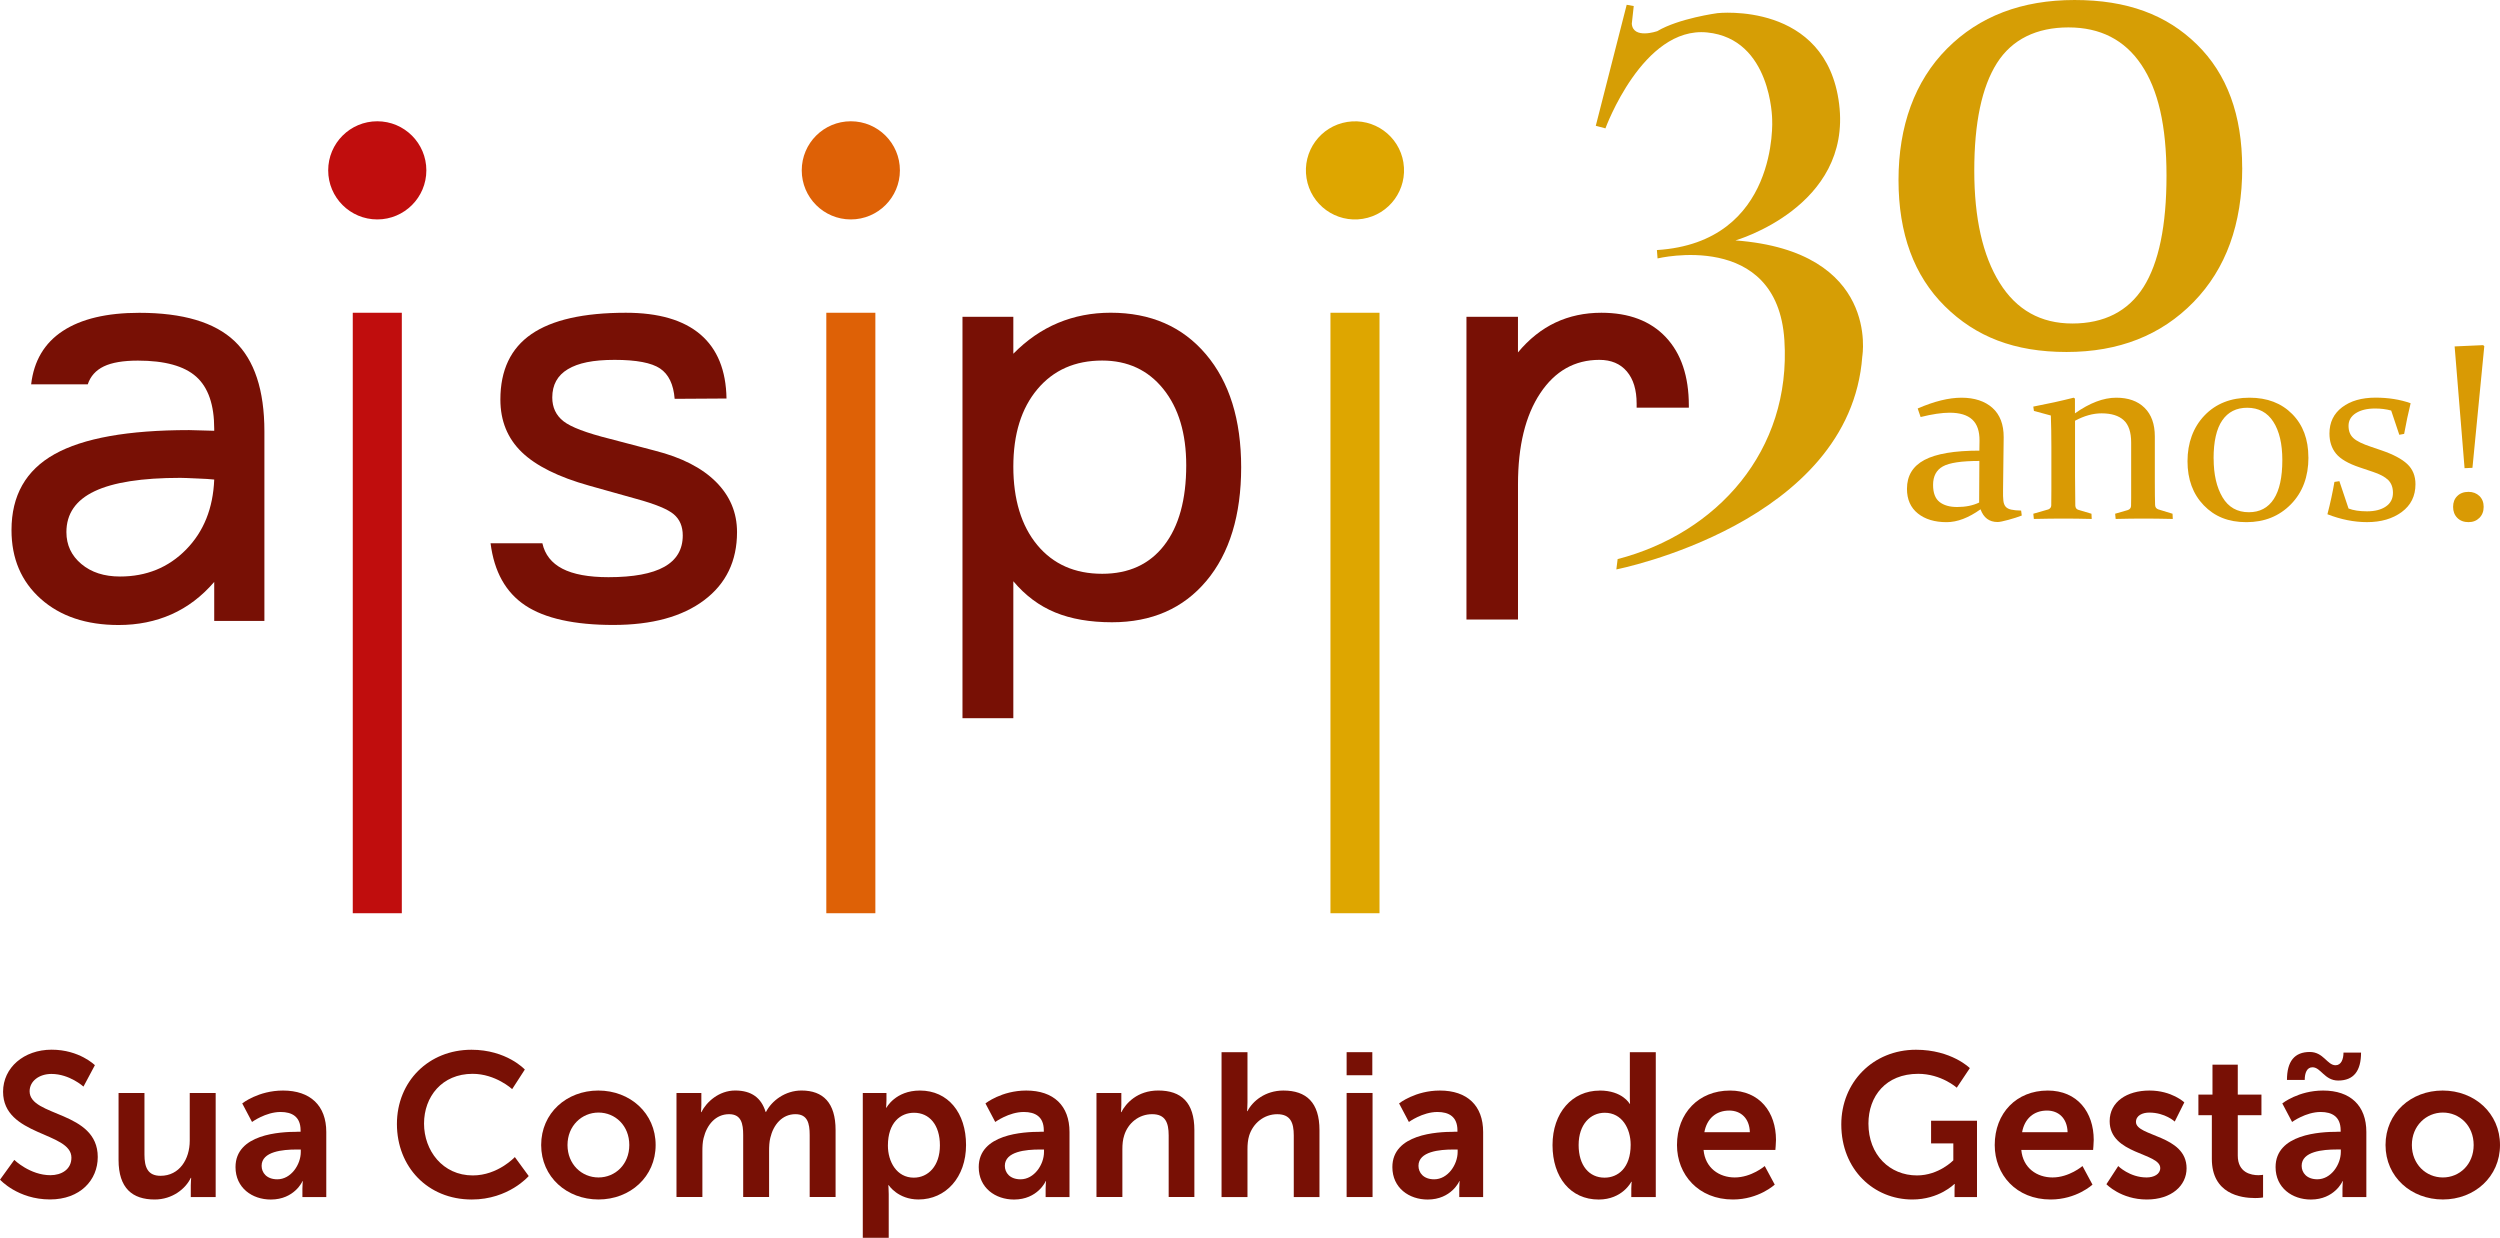
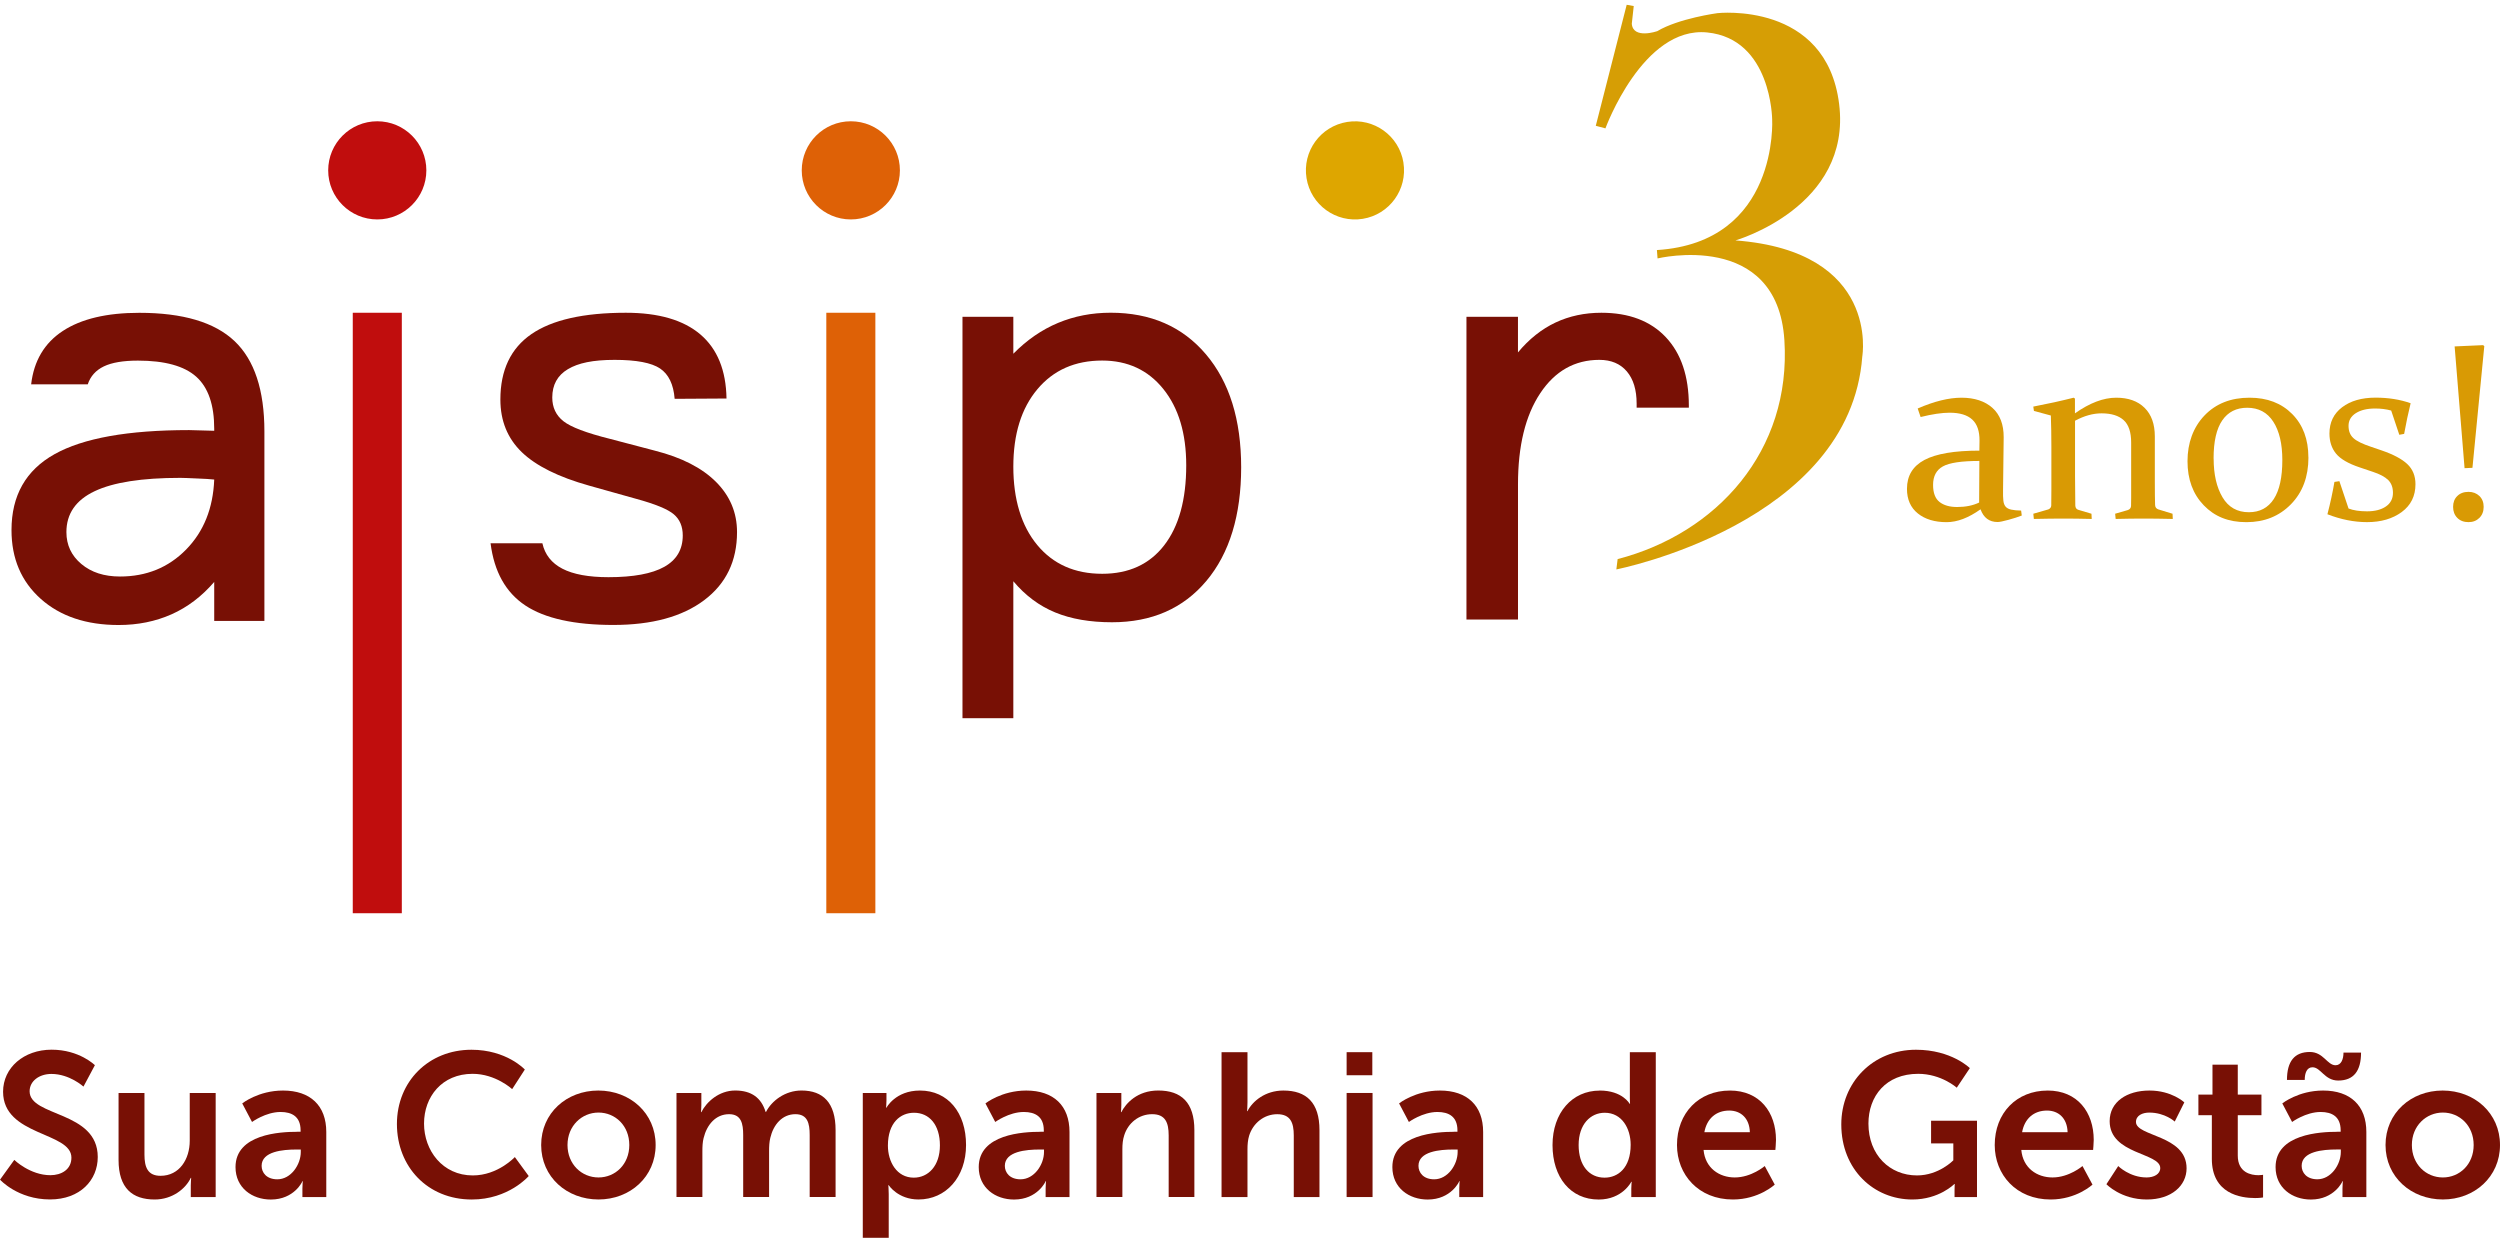
<svg xmlns="http://www.w3.org/2000/svg" id="Layer_2" viewBox="0 0 862.9 427.26">
  <defs>
    <style>.cls-1{fill:#dea600;}.cls-2{fill:#de6106;}.cls-3{fill:#c00d0d;}.cls-4{fill:#d69e05;}.cls-5{fill:#781005;}.cls-6{fill:#d99a04;}</style>
  </defs>
  <g id="Camada_1">
    <path class="cls-6" d="m661.9,141c5.71-2.49,10.76-3.73,15.15-3.73s8.05,1.17,10.66,3.51c2.61,2.34,3.9,5.73,3.88,10.15l-.22,18.27c-.03,1.49,0,2.69.11,3.6.1.91.37,1.6.79,2.09.42.48,1.06.82,1.91,1.01.85.19,1.99.3,3.43.33l.22,1.71c-1.26.5-2.8,1-4.62,1.49-1.82.5-3.05.75-3.71.75-2.87,0-4.84-1.46-5.9-4.39-4.14,2.96-8.05,4.44-11.72,4.44-4.11,0-7.42-1-9.92-3.01s-3.75-4.84-3.75-8.5c0-4.51,2.01-7.83,6.04-9.97,4.03-2.14,10.34-3.21,18.95-3.21l.05-3.43c.03-3.28-.8-5.71-2.5-7.29-1.7-1.58-4.31-2.37-7.82-2.37-2.67,0-6,.5-10.01,1.49l-1.01-2.94Zm21.3,18.1c-6.16,0-10.36.63-12.61,1.89-2.25,1.26-3.37,3.38-3.37,6.37,0,2.78.75,4.75,2.24,5.91,1.49,1.16,3.52,1.73,6.07,1.73,2.9,0,5.43-.51,7.59-1.54l.08-14.36Z" />
    <path class="cls-6" d="m701.82,140.34c4.92-.94,9.56-1.96,13.93-3.07l.44.31v5.09c5.1-3.6,9.85-5.4,14.25-5.4,4.16,0,7.42,1.16,9.78,3.49,2.36,2.33,3.54,5.63,3.54,9.9v15.5c0,3.66.03,6.37.09,8.13.03.79.41,1.3,1.14,1.54l4.88,1.49.09,1.8c-3.87-.09-7.24-.13-10.12-.13s-6.08.04-9.6.13l-.18-1.8,4.39-1.27c.67-.23,1.04-.69,1.1-1.36.03-.41.04-1.33.04-2.77v-19.15c0-3.6-.86-6.19-2.59-7.75-1.72-1.57-4.27-2.35-7.62-2.35-2.95,0-6,.85-9.16,2.55v19.19c0,3.66.03,7.01.09,10.06.03.79.37,1.29,1.01,1.49l4.57,1.36.09,1.8c-3.63-.09-6.89-.13-9.77-.13s-6.29.04-10.21.13l-.18-1.8,5.18-1.49c.64-.26.98-.72,1.01-1.36.03-1.87.04-3.67.04-5.4v-14.98c0-3.84-.06-7.39-.18-10.67l-5.84-1.58-.22-1.49Z" />
    <path class="cls-6" d="m796.78,157.87c0,6.68-2.02,12.07-6.05,16.19-4.03,4.11-9.15,6.17-15.37,6.17s-10.97-1.94-14.71-5.82c-3.74-3.88-5.61-8.95-5.61-15.22s1.96-11.71,5.87-15.79c3.91-4.08,9.09-6.13,15.54-6.13,6.1,0,11.01,1.88,14.73,5.64,3.72,3.76,5.58,8.75,5.58,14.96Zm-32.72.4c0,5.48,1.02,9.93,3.06,13.37,2.04,3.44,5.08,5.16,9.1,5.16,3.76,0,6.63-1.52,8.6-4.55,1.97-3.03,2.95-7.52,2.95-13.46,0-5.59-1.04-10-3.11-13.22-2.07-3.22-5.08-4.83-9.02-4.83-3.73,0-6.6,1.45-8.6,4.35-2,2.9-3,7.29-3,13.18Z" />
    <path class="cls-6" d="m825.33,141.7c-1.7-.47-3.54-.7-5.53-.7-2.75,0-4.97.53-6.65,1.6-1.68,1.07-2.53,2.53-2.53,4.37s.55,3.19,1.65,4.22c1.1,1.03,3.14,2.04,6.13,3.03l3.6,1.23c4.04,1.38,7,2.95,8.89,4.72,1.89,1.77,2.83,4.09,2.83,6.96,0,4.07-1.58,7.27-4.74,9.6-3.16,2.33-7.16,3.49-11.99,3.49-4.45,0-9-.91-13.66-2.72,1-3.81,1.8-7.53,2.42-11.16l1.71-.26,3.16,9.44c1.67.64,3.79.97,6.37.97,2.72,0,4.9-.56,6.52-1.67s2.44-2.68,2.44-4.7c0-1.87-.55-3.35-1.65-4.44-1.1-1.08-2.85-2.02-5.25-2.81l-4.57-1.54c-3.95-1.32-6.68-2.91-8.19-4.77-1.51-1.86-2.26-4.17-2.26-6.92,0-3.84,1.46-6.86,4.37-9.07,2.91-2.21,6.76-3.32,11.53-3.32,4.45,0,8.49.64,12.12,1.93-.82,3.34-1.57,6.87-2.24,10.58l-1.67.31-2.81-8.39Z" />
    <path class="cls-6" d="m852.03,169.77c1.52,0,2.77.48,3.76,1.43.98.95,1.47,2.2,1.47,3.75s-.49,2.82-1.47,3.8c-.98.98-2.23,1.47-3.76,1.47-1.61,0-2.9-.49-3.87-1.47-.97-.98-1.45-2.25-1.45-3.8s.48-2.8,1.45-3.75c.97-.95,2.25-1.43,3.87-1.43Zm-1.36-8.17l-3.43-42.03,9.84-.44.4.35-4.09,41.99-2.72.13Z" />
-     <path class="cls-4" d="m773.93,57.88c0,19.42-5.6,34.88-16.8,46.37-11.2,11.49-25.81,17.24-43.84,17.24s-31.37-5.27-42.02-15.81c-10.65-10.54-15.98-25.06-15.98-43.57s5.58-34.11,16.73-45.31c11.15-11.2,25.83-16.8,44.03-16.8s31.76,5.1,42.2,15.31c10.44,10.21,15.66,24.4,15.66,42.57Zm-92.49,1c0,16.43,2.91,29.34,8.74,38.71,5.82,9.38,14.19,14.07,25.11,14.07s19.26-4.19,24.56-12.57c5.29-8.38,7.94-21.2,7.94-38.47s-2.89-29.69-8.68-38.28c-5.78-8.59-14.17-12.88-25.17-12.88s-19.47,4.11-24.68,12.32c-5.21,8.22-7.82,20.58-7.82,37.1Z" />
    <path class="cls-4" d="m561.47,1.64l-10.67,41.78,3.33.89s12.89-35.33,35.11-33.11c22.22,2.22,22.44,30,22.44,30,0,0,2.44,42.44-39.78,45.11l.22,2.89s41.33-10,43.78,28.22-23.33,66.67-57.56,75.56l-.44,3.56s80.67-15.78,84.89-73.56c0,0,6.22-36.22-43.78-40,0,0,40.22-11.56,35.78-47.11-4.44-35.56-42-31.33-42-31.33,0,0-13.33,1.78-20.78,6.22,0,0-8.33,2.89-8.78-2.56l.67-6.11-2.44-.44Z" />
    <path class="cls-5" d="m73.94,200.86c-4.29,4.99-9.21,8.72-14.74,11.18-5.54,2.46-11.62,3.69-18.25,3.69-11.16,0-20.11-3-26.86-9.01-6.75-6.01-10.12-13.93-10.12-23.75,0-11.94,4.95-20.67,14.86-26.21,9.91-5.54,25.39-8.31,46.45-8.31,1.01,0,2.48.04,4.39.12,1.91.08,3.34.12,4.27.12v-.7c0-8.27-2.07-14.26-6.2-17.96-4.13-3.7-10.84-5.56-20.13-5.56-5.07,0-8.99.66-11.76,1.99-2.77,1.33-4.63,3.4-5.56,6.2H10.75c.94-8.11,4.58-14.26,10.94-18.43,6.36-4.17,15.15-6.26,26.39-6.26,15.06,0,26.01,3.26,32.88,9.77,6.86,6.51,10.3,16.91,10.3,31.18v65.41h-17.32v-13.46Zm0-35.34c-1.4-.15-3.24-.27-5.5-.35-3.2-.15-5.26-.23-6.2-.23-13.27,0-23.13,1.54-29.61,4.62-6.48,3.08-9.71,7.78-9.71,14.1,0,4.45,1.71,8.11,5.15,11,3.43,2.89,7.88,4.33,13.34,4.33,9.13,0,16.73-3.1,22.82-9.3,6.08-6.2,9.32-14.25,9.71-24.16" />
    <path class="cls-5" d="m187.21,187.52c.86,3.9,3.16,6.83,6.9,8.77,3.75,1.95,9.05,2.93,15.92,2.93,8.58,0,15-1.19,19.25-3.57,4.25-2.38,6.38-5.99,6.38-10.83,0-3.12-1.03-5.56-3.1-7.31-2.07-1.76-6.38-3.53-12.93-5.32l-16.26-4.56c-10.61-2.97-18.37-6.83-23.29-11.58-4.91-4.76-7.37-10.8-7.37-18.14,0-10.14,3.57-17.67,10.71-22.59,7.14-4.91,18-7.37,32.59-7.37,11.31,0,19.89,2.5,25.74,7.49,5.85,4.99,8.85,12.36,9.01,22.11l-17.9.11c-.39-4.99-2.07-8.48-5.03-10.47-2.96-1.99-8.19-2.98-15.68-2.98s-12.56,1.07-16.15,3.22c-3.59,2.15-5.38,5.4-5.38,9.77,0,3.43,1.29,6.16,3.86,8.19,2.58,2.03,7.92,4.05,16.03,6.08l15.56,4.09c9.2,2.34,16.22,5.93,21.06,10.77,4.84,4.84,7.26,10.61,7.26,17.32,0,9.99-3.78,17.83-11.35,23.52-7.57,5.69-18.02,8.54-31.36,8.54s-23.62-2.24-30.37-6.73c-6.75-4.49-10.75-11.64-11.99-21.47h17.9Z" />
    <path class="cls-5" d="m332.21,109.35h17.55v12.75c4.68-4.76,9.83-8.31,15.45-10.65,5.61-2.34,11.66-3.51,18.14-3.51,13.8,0,24.77,4.78,32.88,14.34,8.11,9.56,12.17,22.57,12.17,39.02s-4,29.68-12,39.2c-7.99,9.52-18.86,14.28-32.59,14.28-7.57,0-14.1-1.13-19.6-3.39-5.5-2.26-10.32-5.85-14.45-10.77v47.28h-17.55V109.35Zm48.21,88.7c9.21,0,16.34-3.28,21.41-9.83,5.07-6.55,7.61-15.76,7.61-27.61,0-11-2.63-19.78-7.9-26.33-5.26-6.55-12.31-9.83-21.12-9.83-9.36,0-16.81,3.29-22.35,9.89-5.54,6.59-8.31,15.5-8.31,26.74s2.75,20.4,8.25,27.03c5.5,6.63,12.97,9.94,22.41,9.94" />
    <path class="cls-5" d="m506.15,109.35h17.79v12.29c3.82-4.6,8.14-8.03,12.93-10.3,4.8-2.26,10.08-3.39,15.86-3.39,9.51,0,16.93,2.81,22.23,8.42,5.3,5.62,7.96,13.5,7.96,23.64v.7h-18.02v-1.4c0-4.76-1.13-8.46-3.39-11.12-2.26-2.65-5.42-3.98-9.47-3.98-8.5,0-15.31,3.84-20.42,11.53-5.11,7.69-7.67,18.16-7.67,31.42v46.69h-17.79v-104.49Z" />
    <path class="cls-3" d="m147.16,58.8c0,9.35-7.58,16.94-16.94,16.94s-16.94-7.58-16.94-16.94,7.58-16.94,16.94-16.94,16.94,7.58,16.94,16.94" />
    <rect class="cls-3" x="121.76" y="107.95" width="16.93" height="207.26" />
    <path class="cls-2" d="m310.61,58.8c0,9.35-7.59,16.94-16.94,16.94s-16.94-7.58-16.94-16.94,7.58-16.94,16.94-16.94,16.94,7.58,16.94,16.94" />
    <rect class="cls-2" x="285.21" y="107.95" width="16.93" height="207.26" />
    <path class="cls-1" d="m484.4,56.11c1.49,9.23-4.79,17.93-14.03,19.42-9.23,1.49-17.93-4.79-19.41-14.03-1.49-9.23,4.79-17.92,14.03-19.41,9.23-1.49,17.93,4.79,19.42,14.03" />
-     <rect class="cls-1" x="459.22" y="107.95" width="16.93" height="207.26" />
    <path class="cls-5" d="m4.93,400.35s5.42,5.28,12.47,5.28c3.8,0,7.25-1.97,7.25-6.06,0-8.94-23.59-7.39-23.59-22.75,0-8.31,7.18-14.51,16.76-14.51s14.93,5.35,14.93,5.35l-3.94,7.39s-4.79-4.37-11.06-4.37c-4.22,0-7.53,2.46-7.53,5.99,0,8.87,23.52,6.69,23.52,22.68,0,7.96-6.06,14.65-16.48,14.65-11.13,0-17.25-6.83-17.25-6.83l4.93-6.83Z" />
    <path class="cls-5" d="m40.92,377.25h8.94v21.27c0,4.37,1.13,7.32,5.56,7.32,6.48,0,10.07-5.7,10.07-12.11v-16.48h8.95v35.92h-8.59v-4.08c0-1.41.14-2.54.14-2.54h-.14c-1.76,3.73-6.34,7.47-12.46,7.47-7.68,0-12.47-3.87-12.47-13.66v-23.1Z" />
    <path class="cls-5" d="m102.55,390.64h1.2v-.49c0-4.72-2.96-6.34-6.9-6.34-5.14,0-9.86,3.45-9.86,3.45l-3.38-6.41s5.56-4.44,14.08-4.44c9.44,0,14.93,5.21,14.93,14.3v22.47h-8.24v-2.96c0-1.41.14-2.53.14-2.53h-.14c.07,0-2.75,6.34-10.91,6.34-6.41,0-12.18-4.01-12.18-11.2,0-11.41,15.42-12.18,21.27-12.18Zm-6.83,16.41c4.72,0,8.1-5.07,8.1-9.44v-.84h-1.55c-4.58,0-11.97.63-11.97,5.63,0,2.39,1.76,4.65,5.42,4.65Z" />
    <path class="cls-5" d="m162.7,362.33c12.18,0,18.45,6.83,18.45,6.83l-4.37,6.76s-5.7-5.28-13.66-5.28c-10.56,0-16.76,7.89-16.76,17.18s6.41,17.89,16.83,17.89c8.66,0,14.51-6.34,14.51-6.34l4.79,6.55s-6.9,8.1-19.65,8.1c-15.28,0-25.84-11.34-25.84-26.06s10.99-25.63,25.7-25.63Z" />
    <path class="cls-5" d="m206.51,376.41c10.99,0,19.79,7.82,19.79,18.8s-8.8,18.8-19.72,18.8-19.79-7.75-19.79-18.8,8.8-18.8,19.72-18.8Zm.07,30c5.77,0,10.63-4.51,10.63-11.2s-4.86-11.2-10.63-11.2-10.7,4.58-10.7,11.2,4.86,11.2,10.7,11.2Z" />
    <path class="cls-5" d="m233.49,377.25h8.59v4.16c0,1.34-.14,2.46-.14,2.46h.14c1.76-3.52,6.06-7.47,11.69-7.47s9.01,2.54,10.49,7.39h.14c1.97-3.87,6.62-7.39,12.25-7.39,7.46,0,11.76,4.23,11.76,13.66v23.1h-8.94v-21.41c0-4.08-.77-7.18-4.93-7.18-4.58,0-7.61,3.66-8.66,8.17-.35,1.41-.42,2.96-.42,4.65v15.77h-8.94v-21.41c0-3.87-.64-7.18-4.86-7.18-4.65,0-7.68,3.66-8.8,8.24-.35,1.34-.42,2.96-.42,4.58v15.77h-8.94v-35.92Z" />
    <path class="cls-5" d="m297.8,377.25h8.17v2.61c0,1.34-.14,2.47-.14,2.47h.14s3.1-5.92,11.55-5.92c9.72,0,15.92,7.68,15.92,18.8s-6.97,18.8-16.41,18.8c-7.11,0-10.28-4.93-10.28-4.93h-.14s.14,1.27.14,3.1v15.07h-8.95v-50Zm17.61,29.23c4.93,0,9.01-4.01,9.01-11.13s-3.66-11.27-8.94-11.27c-4.65,0-9.01,3.38-9.01,11.34,0,5.56,3.03,11.06,8.94,11.06Z" />
    <path class="cls-5" d="m359.08,390.64h1.2v-.49c0-4.72-2.96-6.34-6.9-6.34-5.14,0-9.86,3.45-9.86,3.45l-3.38-6.41s5.56-4.44,14.08-4.44c9.44,0,14.93,5.21,14.93,14.3v22.47h-8.24v-2.96c0-1.41.14-2.53.14-2.53h-.14c.07,0-2.75,6.34-10.91,6.34-6.41,0-12.18-4.01-12.18-11.2,0-11.41,15.42-12.18,21.27-12.18Zm-6.83,16.41c4.72,0,8.1-5.07,8.1-9.44v-.84h-1.55c-4.58,0-11.97.63-11.97,5.63,0,2.39,1.76,4.65,5.42,4.65Z" />
    <path class="cls-5" d="m378.45,377.25h8.59v4.16c0,1.34-.14,2.46-.14,2.46h.14c1.55-3.03,5.49-7.47,12.75-7.47,7.96,0,12.46,4.16,12.46,13.66v23.1h-8.87v-21.27c0-4.37-1.13-7.32-5.7-7.32s-8.31,3.03-9.65,7.32c-.49,1.48-.63,3.1-.63,4.79v16.48h-8.94v-35.92Z" />
    <path class="cls-5" d="m421.63,363.17h8.95v17.32c0,1.76-.14,3.03-.14,3.03h.14c1.76-3.45,6.13-7.11,12.39-7.11,7.96,0,12.46,4.16,12.46,13.66v23.1h-8.87v-21.27c0-4.37-1.13-7.32-5.7-7.32s-8.38,3.1-9.72,7.46c-.42,1.41-.56,2.96-.56,4.65v16.48h-8.95v-50Z" />
    <path class="cls-5" d="m464.8,363.17h8.87v7.96h-8.87v-7.96Zm0,14.08h8.95v35.92h-8.95v-35.92Z" />
    <path class="cls-5" d="m501.85,390.64h1.2v-.49c0-4.72-2.96-6.34-6.9-6.34-5.14,0-9.86,3.45-9.86,3.45l-3.38-6.41s5.56-4.44,14.08-4.44c9.44,0,14.93,5.21,14.93,14.3v22.47h-8.24v-2.96c0-1.41.14-2.53.14-2.53h-.14c.07,0-2.75,6.34-10.91,6.34-6.41,0-12.18-4.01-12.18-11.2,0-11.41,15.42-12.18,21.27-12.18Zm-6.83,16.41c4.72,0,8.1-5.07,8.1-9.44v-.84h-1.55c-4.58,0-11.97.63-11.97,5.63,0,2.39,1.76,4.65,5.42,4.65Z" />
    <path class="cls-5" d="m552.14,376.41c7.89,0,10.35,4.58,10.35,4.58h.14s-.07-.92-.07-2.04v-15.77h8.95v50h-8.45v-2.96c0-1.34.14-2.32.14-2.32h-.14s-3.03,6.13-11.27,6.13c-9.72,0-15.92-7.68-15.92-18.8s6.76-18.8,16.27-18.8Zm1.69,30.07c4.65,0,9.01-3.38,9.01-11.34,0-5.56-2.96-11.06-8.95-11.06-4.93,0-9.01,4.01-9.01,11.13s3.66,11.27,8.94,11.27Z" />
    <path class="cls-5" d="m597.08,376.41c10.35,0,15.92,7.54,15.92,17.04,0,1.06-.21,3.45-.21,3.45h-24.79c.56,6.27,5.42,9.51,10.77,9.51,5.78,0,10.35-3.94,10.35-3.94l3.45,6.41s-5.49,5.14-14.44,5.14c-11.9,0-19.3-8.59-19.3-18.8,0-11.06,7.54-18.8,18.24-18.8Zm6.9,14.37c-.14-4.86-3.17-7.46-7.11-7.46-4.58,0-7.75,2.82-8.59,7.46h15.7Z" />
    <path class="cls-5" d="m661.32,362.33c12.25,0,18.59,6.34,18.59,6.34l-4.51,6.76s-5.35-4.79-13.31-4.79c-11.2,0-17.18,7.75-17.18,17.18,0,10.85,7.4,17.89,16.76,17.89,7.54,0,12.54-5.21,12.54-5.21v-5.85h-7.68v-7.82h15.85v26.34h-7.75v-2.39c0-1.06.07-2.11.07-2.11h-.14s-5.21,5.35-14.51,5.35c-13.17,0-24.51-10.21-24.51-25.92,0-14.51,10.92-25.77,25.78-25.77Z" />
    <path class="cls-5" d="m706.75,376.41c10.35,0,15.92,7.54,15.92,17.04,0,1.06-.21,3.45-.21,3.45h-24.79c.56,6.27,5.42,9.51,10.77,9.51,5.78,0,10.35-3.94,10.35-3.94l3.45,6.41s-5.49,5.14-14.44,5.14c-11.9,0-19.3-8.59-19.3-18.8,0-11.06,7.54-18.8,18.24-18.8Zm6.9,14.37c-.14-4.86-3.17-7.46-7.11-7.46-4.58,0-7.75,2.82-8.59,7.46h15.7Z" />
    <path class="cls-5" d="m731.12,402.47s3.94,3.94,9.79,3.94c2.54,0,4.72-1.13,4.72-3.24,0-5.35-17.46-4.65-17.46-16.2,0-6.69,5.99-10.56,13.73-10.56s12.04,4.09,12.04,4.09l-3.31,6.62s-3.31-3.1-8.8-3.1c-2.32,0-4.58.99-4.58,3.24,0,5.07,17.47,4.44,17.47,15.99,0,5.99-5.21,10.77-13.73,10.77-8.94,0-13.94-5.28-13.94-5.28l4.08-6.27Z" />
    <path class="cls-5" d="m763.45,384.93h-4.65v-7.11h4.86v-10.35h8.73v10.35h8.17v7.11h-8.17v13.94c0,5.92,4.65,6.76,7.11,6.76.99,0,1.62-.14,1.62-.14v7.82s-1.06.21-2.75.21c-5,0-14.93-1.48-14.93-13.52v-15.07Z" />
    <path class="cls-5" d="m806.7,390.64h1.2v-.49c0-4.72-2.96-6.34-6.9-6.34-5.14,0-9.86,3.45-9.86,3.45l-3.38-6.41s5.56-4.44,14.08-4.44c9.44,0,14.93,5.21,14.93,14.3v22.47h-8.24v-2.96c0-1.41.14-2.53.14-2.53h-.14c.07,0-2.75,6.34-10.91,6.34-6.41,0-12.18-4.01-12.18-11.2,0-11.41,15.42-12.18,21.27-12.18Zm-9.44-27.54c4.72,0,5.99,4.58,8.87,4.58,1.97,0,2.75-2.11,2.75-4.37h6.06c0,6.34-2.54,9.65-7.89,9.65-4.72,0-5.99-4.58-8.87-4.58-1.97,0-2.68,2.04-2.68,4.37h-6.13c0-6.41,2.6-9.65,7.89-9.65Zm2.6,43.94c4.72,0,8.1-5.07,8.1-9.44v-.84h-1.55c-4.58,0-11.97.63-11.97,5.63,0,2.39,1.76,4.65,5.42,4.65Z" />
    <path class="cls-5" d="m843.11,376.41c10.99,0,19.79,7.82,19.79,18.8s-8.8,18.8-19.72,18.8-19.79-7.75-19.79-18.8,8.8-18.8,19.72-18.8Zm.07,30c5.77,0,10.63-4.51,10.63-11.2s-4.86-11.2-10.63-11.2-10.7,4.58-10.7,11.2,4.86,11.2,10.7,11.2Z" />
  </g>
</svg>